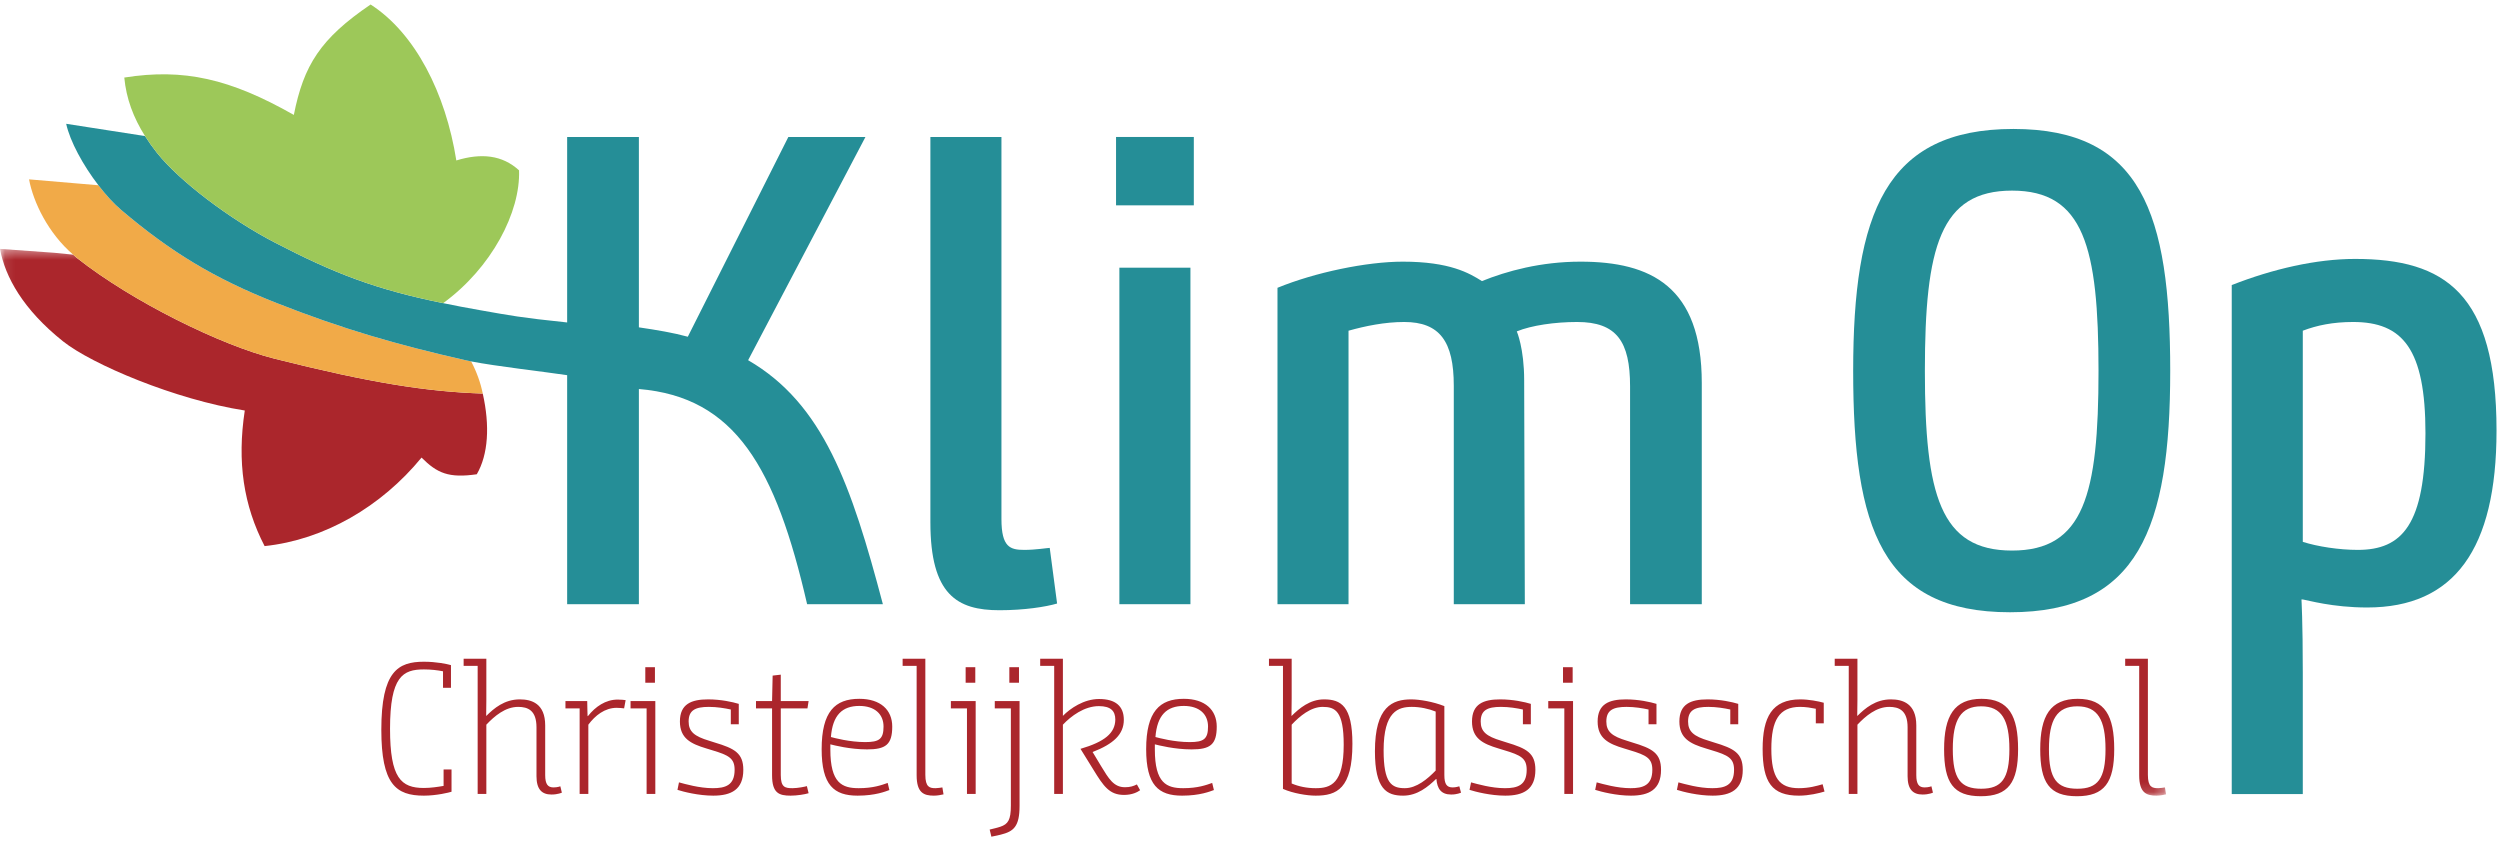
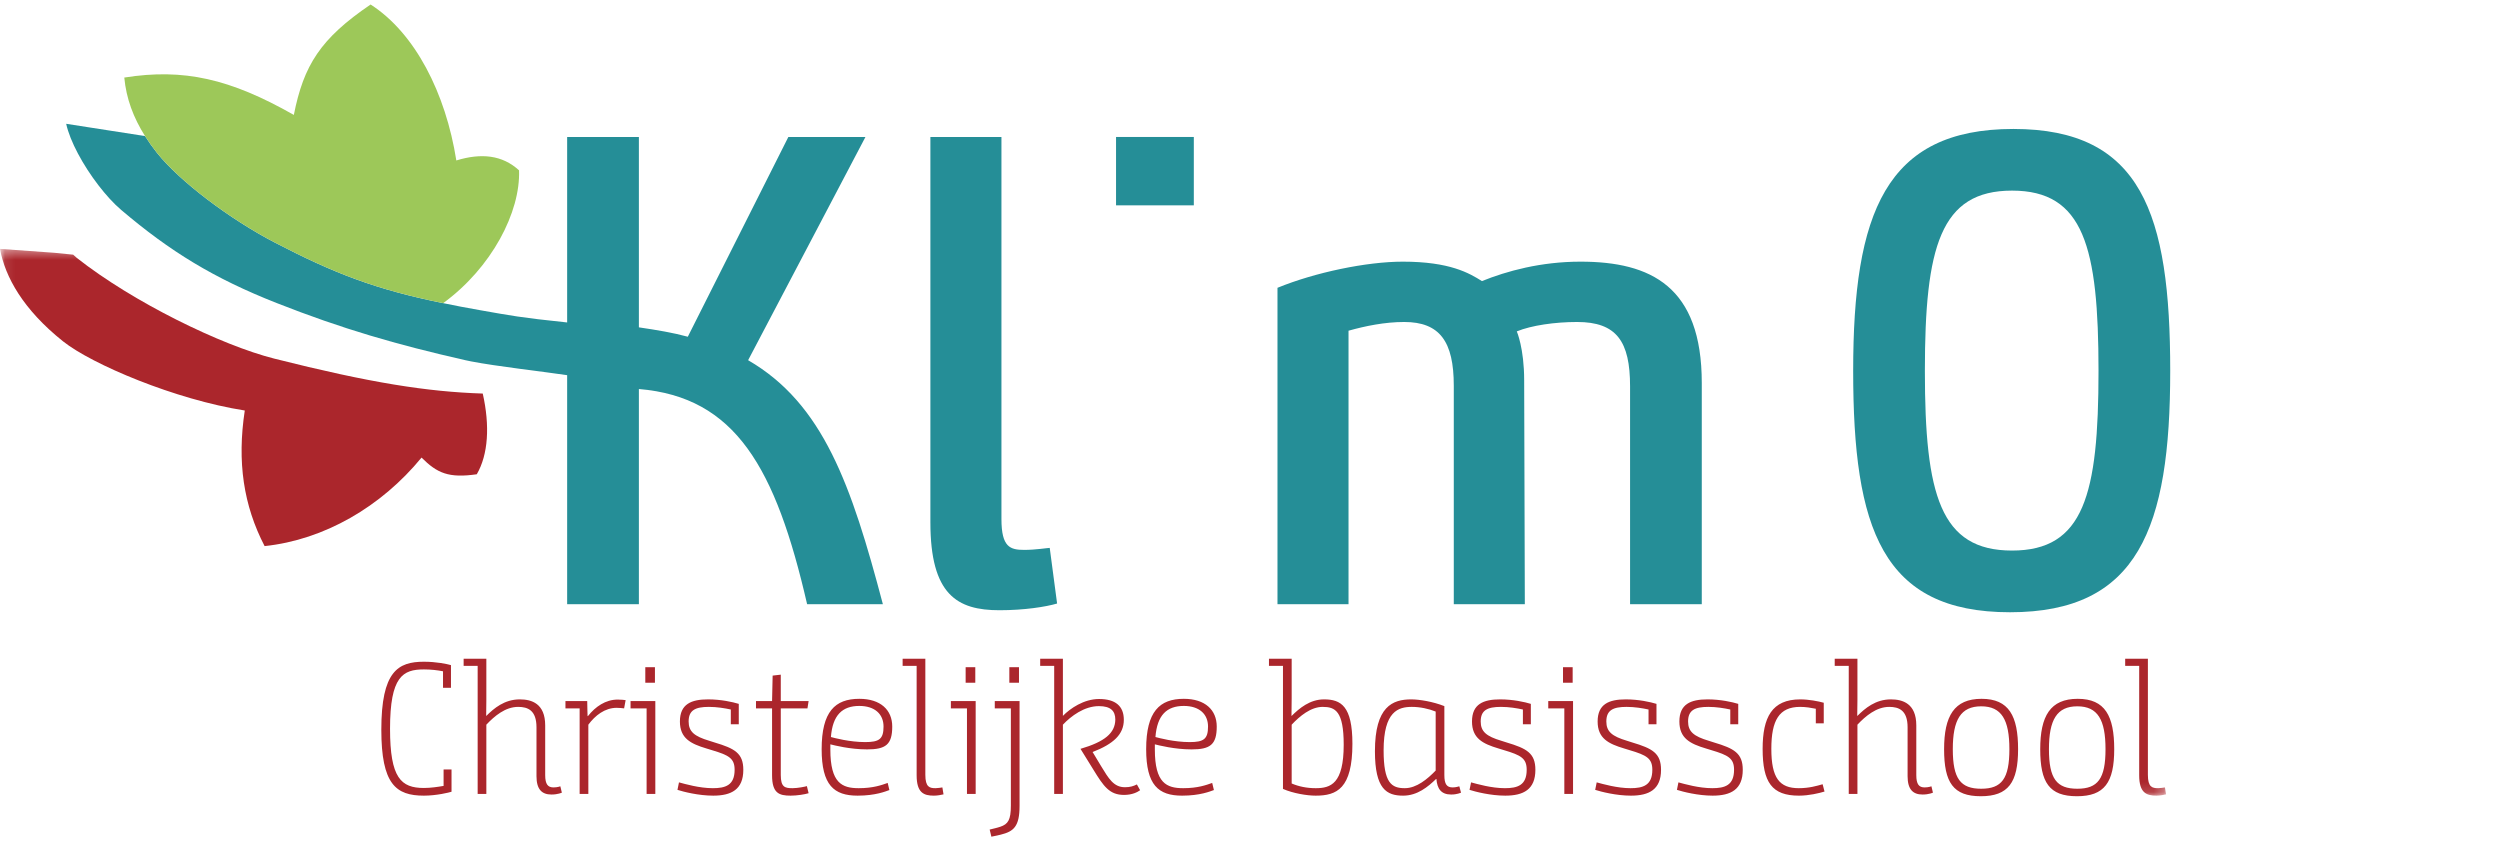
<svg xmlns="http://www.w3.org/2000/svg" xmlns:xlink="http://www.w3.org/1999/xlink" width="249" height="84" viewBox="0 0 249 84">
  <defs>
    <polygon id="logo-a" points=".088 1.396 215.74 1.396 215.74 55.855 .088 55.855" />
  </defs>
  <g fill="none" fill-rule="evenodd">
    <path fill="#AB262C" d="M44.124 68.503L44.124 66.861C43.56 66.75 42.918 66.674 42.222 66.674 40.129 66.674 38.848 67.364 38.848 72.588 38.848 77.494 39.942 78.482 42.222 78.482 42.899 78.482 43.635 78.371 44.181 78.276L44.181 76.636 44.972 76.636 44.972 78.857C44.747 78.931 43.484 79.247 42.222 79.247 39.431 79.247 37.98 78.11 37.98 72.681 37.98 66.861 39.639 65.908 42.222 65.908 43.465 65.908 44.522 66.133 44.917 66.246L44.917 68.503 44.124 68.503M46.178 65.61L48.44 65.61 48.44 69.715C48.44 70.275 48.423 71.3 48.423 71.3L48.44 71.3C49.194 70.554 50.231 69.658 51.776 69.658 52.946 69.658 54.301 70.069 54.301 72.251L54.301 77.196C54.301 78.11 54.566 78.427 55.132 78.427 55.526 78.427 55.81 78.316 55.81 78.316L55.961 78.949C55.961 78.949 55.566 79.135 54.924 79.135 53.963 79.135 53.434 78.614 53.434 77.307L53.434 72.439C53.434 70.741 52.569 70.406 51.607 70.406 50.326 70.406 49.251 71.32 48.44 72.178L48.44 79.079 47.575 79.079 47.575 66.32 46.178 66.32 46.178 65.61M56.319 69.827L58.487 69.827C58.487 70.292 58.523 71.32 58.523 71.32L58.561 71.32C59.297 70.386 60.314 69.678 61.52 69.678 61.915 69.678 62.161 69.715 62.313 69.734L62.161 70.554C61.936 70.537 61.784 70.499 61.425 70.499 60.238 70.499 59.278 71.263 58.599 72.178L58.599 79.079 57.732 79.079 57.732 70.554 56.319 70.554 56.319 69.827M64.272 67.999L65.232 67.999 65.232 66.45 64.272 66.45 64.272 67.999zM64.402 70.554L62.803 70.554 62.803 69.827 65.27 69.827 65.27 79.079 64.402 79.079 64.402 70.554 64.402 70.554zM72.789 70.667C72.187 70.537 71.414 70.406 70.604 70.406 69.247 70.406 68.588 70.741 68.588 71.861 68.588 72.867 69.152 73.335 70.642 73.781L71.168 73.949C73.168 74.547 74.034 75.013 74.034 76.674 74.034 78.633 72.846 79.247 71.038 79.247 69.567 79.247 68.058 78.857 67.475 78.67L67.626 77.924C68.247 78.091 69.661 78.503 71 78.503 72.244 78.503 73.168 78.221 73.168 76.674 73.168 75.535 72.602 75.218 70.906 74.715L70.36 74.547C68.794 74.08 67.719 73.539 67.719 71.861 67.719 70.124 68.851 69.658 70.528 69.658 71.81 69.658 72.978 69.92 73.582 70.105L73.582 72.139 72.789 72.139 72.789 70.667M76.898 70.554L75.297 70.554 75.297 69.827 76.898 69.827 76.955 67.289 77.766 67.196 77.766 69.827 80.537 69.827 80.423 70.554 77.766 70.554 77.766 77.196C77.766 78.408 78.18 78.503 78.934 78.503 79.461 78.503 80.196 78.352 80.365 78.297L80.537 79.004C80.177 79.118 79.386 79.247 78.746 79.247 77.595 79.247 76.898 79.004 76.898 77.215L76.898 70.554M86.171 73.912C87.566 73.912 88 73.614 88 72.364 88 71.133 87.132 70.311 85.588 70.311 83.89 70.311 82.93 71.225 82.759 73.408 83.099 73.501 84.624 73.912 86.171 73.912zM85.588 69.602C87.718 69.602 88.867 70.722 88.867 72.364 88.867 74.174 88.208 74.64 86.36 74.64 84.664 74.64 83.08 74.23 82.703 74.136L82.703 74.659C82.703 77.999 83.871 78.503 85.531 78.503 86.982 78.503 87.83 78.186 88.414 77.98L88.583 78.689C88.225 78.817 87.208 79.247 85.417 79.247 83.061 79.247 81.836 78.203 81.836 74.62 81.836 70.871 83.174 69.602 85.588 69.602L85.588 69.602zM89.902 65.61L92.164 65.61 92.164 77.175C92.164 78.408 92.598 78.503 93.181 78.503 93.406 78.503 93.728 78.446 93.861 78.427L93.974 79.118C93.728 79.174 93.37 79.247 93.012 79.247 92.013 79.247 91.297 78.968 91.297 77.215L91.297 66.32 89.902 66.32 89.902 65.61" />
    <g fill="#AB262C" transform="translate(93.567 65.79)">
      <path d="M2.611 2.209L3.572 2.209 3.572.661 2.611.661 2.611 2.209zM2.743 4.765L1.14 4.765 1.14 4.038 3.61 4.038 3.61 13.289 2.743 13.289 2.743 4.765 2.743 4.765zM6.963 2.209L7.924 2.209 7.924.661 6.963.661 6.963 2.209zM5.004 16.835C5.38 16.743 5.795 16.649 6.06 16.556 6.833 16.294 7.115 15.885 7.115 14.446L7.115 4.765 5.513 4.765 5.513 4.038 7.982 4.038 7.982 14.466C7.982 16.556 7.38 17.022 6.115 17.339 5.947 17.376 5.608 17.469 5.174 17.544L5.004 16.835 5.004 16.835z" />
    </g>
    <path fill="#AB262C" d="M103.602 65.61L105.865 65.61 105.865 71.3C106.599 70.554 107.956 69.621 109.465 69.621 111.104 69.621 111.933 70.33 111.933 71.692 111.933 73.148 110.896 74.098 108.823 74.901L109.654 76.282C110.427 77.55 110.917 78.408 112.047 78.408 112.575 78.408 112.895 78.297 113.234 78.129L113.556 78.706C113.291 78.893 112.781 79.174 111.953 79.174 110.501 79.174 109.917 78.316 108.899 76.655L107.617 74.585C110.029 73.876 111.066 73.018 111.085 71.674 111.085 70.816 110.635 70.33 109.446 70.33 107.996 70.33 106.675 71.32 105.865 72.178L105.865 79.079 104.997 79.079 104.997 66.32 103.602 66.32 103.602 65.61M118.493 73.912C119.887 73.912 120.32 73.614 120.32 72.364 120.32 71.133 119.455 70.311 117.908 70.311 116.212 70.311 115.25 71.225 115.082 73.408 115.42 73.501 116.947 73.912 118.493 73.912zM117.908 69.602C120.038 69.602 121.187 70.722 121.187 72.364 121.187 74.174 120.528 74.64 118.68 74.64 116.984 74.64 115.401 74.23 115.023 74.136L115.023 74.659C115.023 77.999 116.193 78.503 117.851 78.503 119.303 78.503 120.151 78.186 120.735 77.98L120.905 78.689C120.547 78.817 119.529 79.247 117.738 79.247 115.383 79.247 114.158 78.203 114.158 74.62 114.158 70.871 115.496 69.602 117.908 69.602L117.908 69.602zM133.833 74.174C133.833 70.816 132.985 70.406 131.741 70.406 130.554 70.406 129.459 71.32 128.651 72.178L128.651 78.035C129.346 78.333 130.158 78.503 131.044 78.503 132.532 78.503 133.833 78.073 133.833 74.174zM126.389 65.61L128.651 65.61 128.651 69.509C128.651 70.33 128.632 71.3 128.632 71.3L128.651 71.3C129.404 70.554 130.459 69.658 131.873 69.658 133.55 69.658 134.7 70.311 134.7 74.08 134.7 78.558 133.135 79.247 131.044 79.247 130.194 79.247 128.8 79.023 127.784 78.576L127.784 66.32 126.389 66.32 126.389 65.61 126.389 65.61zM137.808 74.734C137.808 77.999 138.599 78.503 139.921 78.503 141.089 78.503 142.183 77.588 142.993 76.747L142.993 70.871C142.295 70.592 141.447 70.406 140.617 70.406 139.279 70.406 137.808 70.835 137.808 74.734zM140.561 69.658C141.371 69.658 142.73 69.883 143.858 70.33L143.858 77.196C143.858 78.11 144.104 78.427 144.687 78.427 145.028 78.427 145.254 78.333 145.349 78.316L145.518 78.949C145.462 78.968 145.121 79.135 144.538 79.135 143.52 79.135 143.143 78.538 143.067 77.588L143.031 77.588C142.238 78.352 141.183 79.247 139.751 79.247 138.11 79.247 136.943 78.595 136.943 74.826 136.943 70.367 138.694 69.658 140.561 69.658L140.561 69.658zM151.681 70.667C151.079 70.537 150.304 70.406 149.494 70.406 148.137 70.406 147.478 70.741 147.478 71.861 147.478 72.867 148.042 73.335 149.532 73.781L150.06 73.949C152.058 74.547 152.924 75.013 152.924 76.674 152.924 78.633 151.737 79.247 149.928 79.247 148.459 79.247 146.949 78.857 146.365 78.67L146.518 77.924C147.139 78.091 148.553 78.503 149.89 78.503 151.135 78.503 152.058 78.221 152.058 76.674 152.058 75.535 151.493 75.218 149.797 74.715L149.25 74.547C147.684 74.08 146.611 73.539 146.611 71.861 146.611 70.124 147.741 69.658 149.418 69.658 150.7 69.658 151.87 69.92 152.472 70.105L152.472 72.139 151.681 72.139 151.681 70.667M155.675 67.999L156.637 67.999 156.637 66.45 155.675 66.45 155.675 67.999zM155.807 70.554L154.206 70.554 154.206 69.827 156.675 69.827 156.675 79.079 155.807 79.079 155.807 70.554 155.807 70.554zM164.194 70.667C163.591 70.537 162.819 70.406 162.007 70.406 160.651 70.406 159.991 70.741 159.991 71.861 159.991 72.867 160.557 73.335 162.047 73.781L162.573 73.949C164.572 74.547 165.439 75.013 165.439 76.674 165.439 78.633 164.25 79.247 162.442 79.247 160.971 79.247 159.463 78.857 158.88 78.67L159.031 77.924C159.652 78.091 161.066 78.503 162.405 78.503 163.648 78.503 164.572 78.221 164.572 76.674 164.572 75.535 164.006 75.218 162.31 74.715L161.763 74.547C160.199 74.08 159.124 73.539 159.124 71.861 159.124 70.124 160.256 69.658 161.931 69.658 163.213 69.658 164.382 69.92 164.985 70.105L164.985 72.139 164.194 72.139 164.194 70.667M172.336 70.667C171.734 70.537 170.959 70.406 170.151 70.406 168.792 70.406 168.133 70.741 168.133 71.861 168.133 72.867 168.697 73.335 170.189 73.781L170.715 73.949C172.712 74.547 173.579 75.013 173.579 76.674 173.579 78.633 172.393 79.247 170.583 79.247 169.114 79.247 167.604 78.857 167.022 78.67L167.171 77.924C167.794 78.091 169.208 78.503 170.545 78.503 171.789 78.503 172.712 78.221 172.712 76.674 172.712 75.535 172.148 75.218 170.452 74.715L169.905 74.547C168.341 74.08 167.266 73.539 167.266 71.861 167.266 70.124 168.396 69.658 170.075 69.658 171.355 69.658 172.525 69.92 173.129 70.105L173.129 72.139 172.336 72.139 172.336 70.667M180.855 70.592C180.385 70.499 179.874 70.406 179.291 70.406 177.199 70.406 176.425 71.749 176.425 74.585 176.425 77.494 177.235 78.503 179.158 78.503 180.196 78.503 180.949 78.276 181.534 78.11L181.722 78.838C181.175 79.004 180.175 79.247 179.177 79.247 176.482 79.247 175.558 77.924 175.558 74.585 175.558 71.449 176.482 69.658 179.308 69.658 180.156 69.658 181.118 69.845 181.646 69.994L181.646 72.047 180.855 72.047 180.855 70.592M182.738 65.61L185 65.61 185 69.715C185 70.275 184.981 71.3 184.981 71.3L185 71.3C185.754 70.554 186.791 69.658 188.336 69.658 189.506 69.658 190.863 70.069 190.863 72.251L190.863 77.196C190.863 78.11 191.126 78.427 191.692 78.427 192.086 78.427 192.37 78.316 192.37 78.316L192.52 78.949C192.52 78.949 192.126 79.135 191.484 79.135 190.523 79.135 189.996 78.614 189.996 77.307L189.996 72.439C189.996 70.741 189.129 70.406 188.167 70.406 186.886 70.406 185.81 71.32 185 72.178L185 79.079 184.135 79.079 184.135 66.32 182.738 66.32 182.738 65.61M200.135 74.62C200.135 71.692 199.361 70.349 197.326 70.349 195.291 70.349 194.499 71.692 194.499 74.62 194.499 77.569 195.272 78.558 197.326 78.558 199.361 78.558 200.135 77.569 200.135 74.62zM193.632 74.62C193.632 71.32 194.632 69.602 197.364 69.602 200.096 69.602 201.001 71.32 201.001 74.62 201.001 77.942 200.022 79.304 197.289 79.304 194.537 79.304 193.632 77.942 193.632 74.62L193.632 74.62zM209.709 74.62C209.709 71.692 208.937 70.349 206.901 70.349 204.865 70.349 204.075 71.692 204.075 74.62 204.075 77.569 204.846 78.558 206.901 78.558 208.937 78.558 209.709 77.569 209.709 74.62zM203.206 74.62C203.206 71.32 204.205 69.602 206.939 69.602 209.673 69.602 210.576 71.32 210.576 74.62 210.576 77.942 209.596 79.304 206.863 79.304 204.111 79.304 203.206 77.942 203.206 74.62L203.206 74.62z" />
    <g transform="translate(0 23.392)">
      <mask id="logo-b" fill="#fff">
        <use xlink:href="#logo-a" />
      </mask>
      <path fill="#AB262C" d="M211.668 42.218L213.93 42.218 213.93 53.784C213.93 55.016 214.364 55.111 214.947 55.111 215.173 55.111 215.494 55.054 215.627 55.035L215.74 55.727C215.494 55.782 215.136 55.855 214.778 55.855 213.779 55.855 213.063 55.576 213.063 53.823L213.063 42.928 211.668 42.928 211.668 42.218M48.082 15.806C42.566 15.627 36.895 14.744 27.32 12.327 22.063 11.001 13.238 6.703 7.646 2.291 7.519 2.19 7.408 2.076 7.287 1.972L5.408 1.785 0 1.396C.503 4.194 2.317 7.447 6.281 10.607 9.146 12.89 17.468 16.418 24.38 17.494 23.602 22.623 24.254 26.944 26.354 30.999 32.284 30.377 37.968 27.083 41.985 22.183 43.541 23.738 44.692 24.249 47.488 23.845 48.63 21.879 48.806 19.02 48.082 15.806" mask="url(#logo-b)" />
    </g>
-     <path fill="#F1AA48" d="M27.32,35.719 C36.895,38.136 42.566,39.019 48.082,39.197 C47.867,38.121 47.463,37.01 46.927,35.996 C46.718,35.955 46.516,35.915 46.338,35.873 C39.471,34.314 34.095,32.757 27.542,30.177 C21.307,27.722 16.946,25.053 12.066,20.905 C11.303,20.257 10.529,19.395 9.803,18.452 L2.892,17.864 C3.319,20.133 4.782,23.211 7.287,25.364 C7.408,25.468 7.519,25.582 7.646,25.683 C13.238,30.095 22.063,34.393 27.32,35.719" />
    <path fill="#258E97" d="M74.513 35.876L86.199 13.642 78.52 13.642 68.506 33.538C67.037 33.137 65.436 32.871 63.633 32.604L63.633 13.642 56.488 13.642 56.488 32.117C51.727 31.618 50.921 31.439 47.784 30.889 46.478 30.659 45.278 30.433 44.139 30.194 44.137 30.194 44.137 30.194 44.137 30.196 37.406 28.817 33.363 27.262 27.433 24.189 22.857 21.819 17.861 18.026 15.621 15.206 15.186 14.658 14.797 14.108 14.446 13.553L6.592 12.33C6.971 14.072 8.27 16.461 9.803 18.452 10.529 19.395 11.303 20.257 12.066 20.905 16.946 25.053 21.307 27.722 27.542 30.177 34.095 32.757 39.471 34.314 46.338 35.873 46.516 35.915 46.718 35.955 46.927 35.996 49.461 36.49 54.092 37.009 56.488 37.367L56.488 60.178 63.633 60.178 63.633 38.746C73.246 39.548 77.253 46.557 80.389 60.178L87.934 60.178C84.797 48.295 81.993 40.215 74.513 35.876M102.016 54.769C100.613 54.769 99.744 54.503 99.744 51.699L99.744 13.642 92.667 13.642 92.667 52.032C92.667 59.243 95.339 60.779 99.545 60.779 102.016 60.779 104.151 60.444 105.287 60.111L104.553 54.57C104.354 54.57 103.151 54.769 102.016 54.769" />
    <polygon fill="#258E97" points="111.158 20.452 118.904 20.452 118.904 13.642 111.158 13.642" />
-     <polygon fill="#258E97" points="111.49 60.178 118.567 60.178 118.567 26.662 111.49 26.662" />
    <path fill="#258E97" d="M157.415 26.061C153.475 26.061 150.069 26.996 147.601 27.997 146.332 27.197 144.393 26.061 139.721 26.061 136.117 26.061 130.977 27.13 127.237 28.665L127.237 60.178 134.313 60.178 134.313 32.939C135.981 32.471 137.92 32.07 139.855 32.07 143.395 32.07 144.797 34.007 144.797 38.414L144.797 60.178 151.873 60.178 151.807 37.879C151.807 34.674 151.072 33.006 151.072 33.006 152.541 32.405 154.877 32.07 157.079 32.07 161.019 32.07 162.355 34.007 162.355 38.48L162.355 60.178 169.497 60.178 169.497 38.146C169.497 28.532 164.424 26.061 157.415 26.061M200.398 54.836C193.254 54.836 191.718 49.294 191.718 36.944 191.718 24.594 193.254 18.985 200.398 18.985 207.542 18.985 209.012 24.594 209.012 36.944 209.012 49.294 207.542 54.836 200.398 54.836zM200.532 12.844C187.781 12.844 184.576 21.254 184.576 36.944 184.576 52.633 187.447 60.98 200.197 60.98 212.95 60.98 216.154 52.633 216.154 36.944 216.154 21.254 213.284 12.844 200.532 12.844L200.532 12.844z" />
    <g transform="translate(11.696)">
-       <path fill="#258E97" d="M223.137,54.769 C221.268,54.769 219.13,54.437 217.662,53.969 L217.662,32.939 C219.064,32.405 220.665,32.07 222.67,32.07 C227.61,32.07 229.88,34.741 229.88,43.154 C229.88,52.3 227.542,54.769 223.137,54.769 Z M222.87,25.789 C218.997,25.789 214.658,26.792 210.585,28.393 L210.585,79.092 L217.662,79.092 L217.662,66.984 C217.662,61.842 217.529,59.706 217.529,59.706 L217.662,59.706 C218.13,59.773 220.599,60.506 224.072,60.506 C232.751,60.506 236.958,54.697 236.958,42.88 C236.958,29.194 231.816,25.789 222.87,25.789 L222.87,25.789 Z" />
      <path fill="#9DC859" d="M15.737,24.189 C21.667,27.262 25.711,28.817 32.442,30.196 C32.442,30.194 32.442,30.194 32.443,30.194 C37.284,26.661 40.151,21.117 40.001,16.966 C38.327,15.433 36.232,15.222 33.754,15.982 C32.696,9.268 29.636,3.282 25.215,0.449 C20.225,3.838 18.551,6.488 17.57,11.446 C11.211,7.835 6.608,6.788 0.683,7.724 C0.879,9.808 1.582,11.708 2.75,13.553 C3.101,14.108 3.49,14.658 3.925,15.206 C6.165,18.026 11.161,21.819 15.737,24.189" />
    </g>
  </g>
</svg>